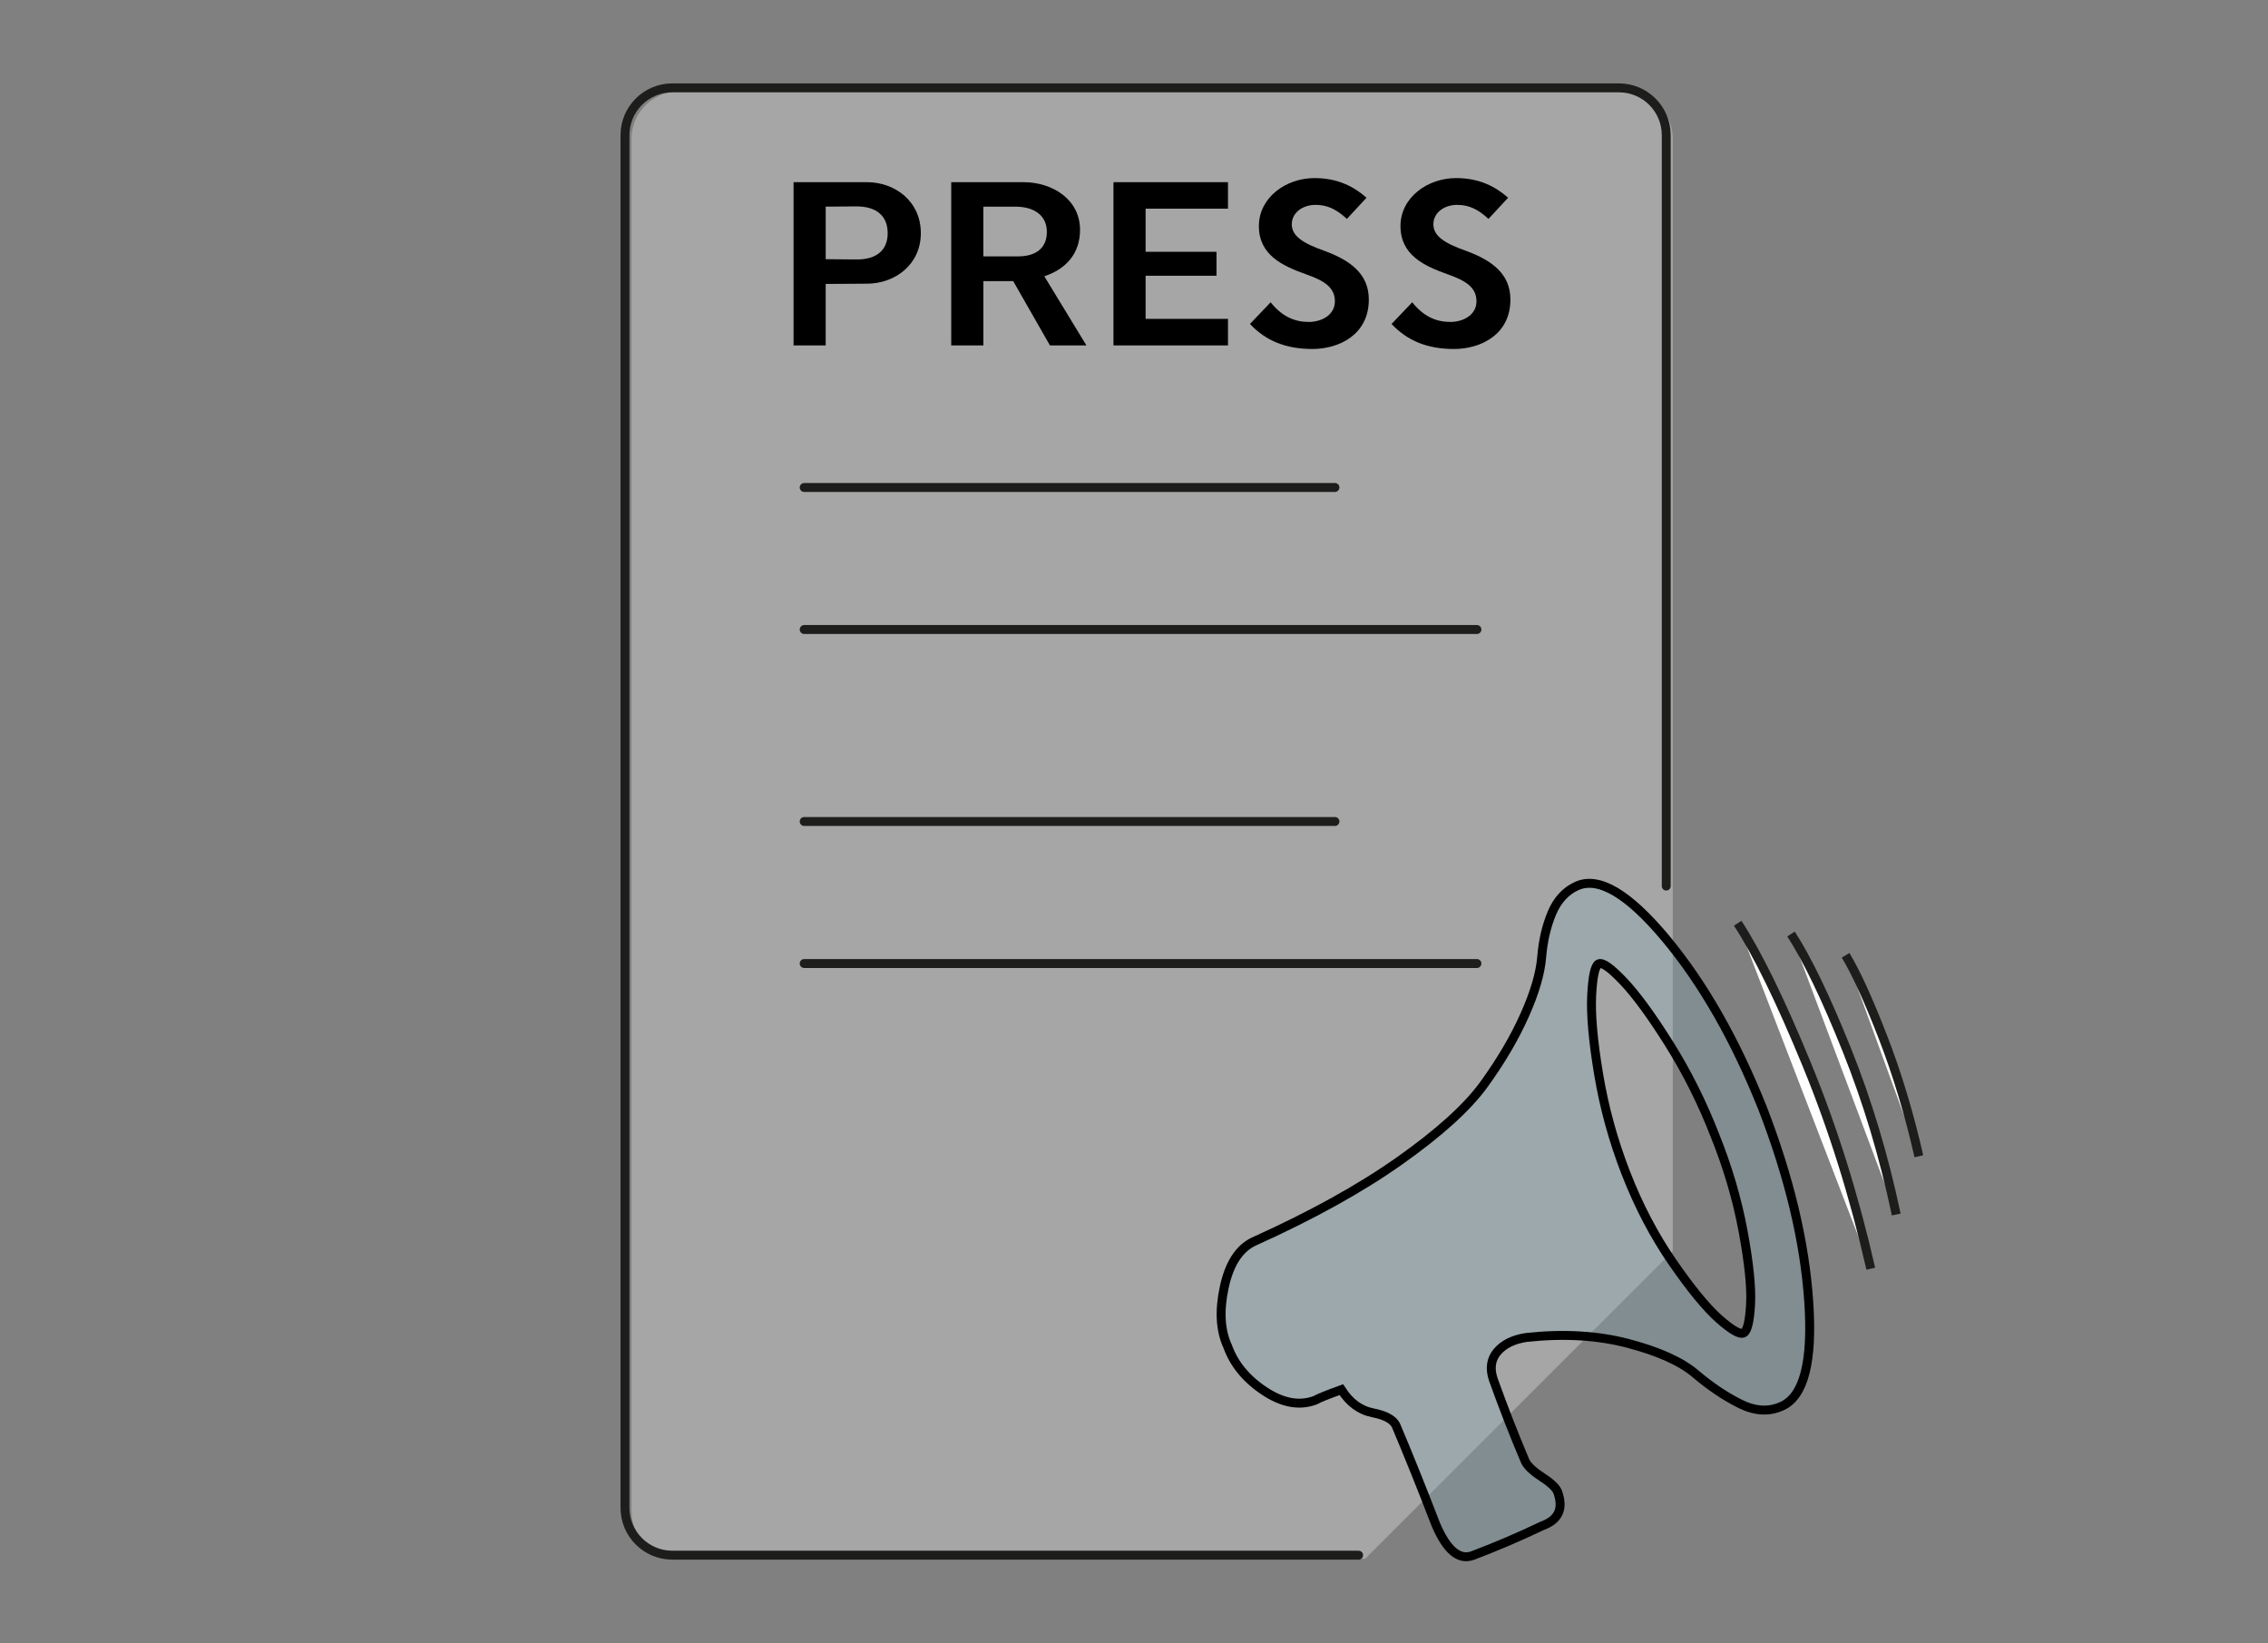
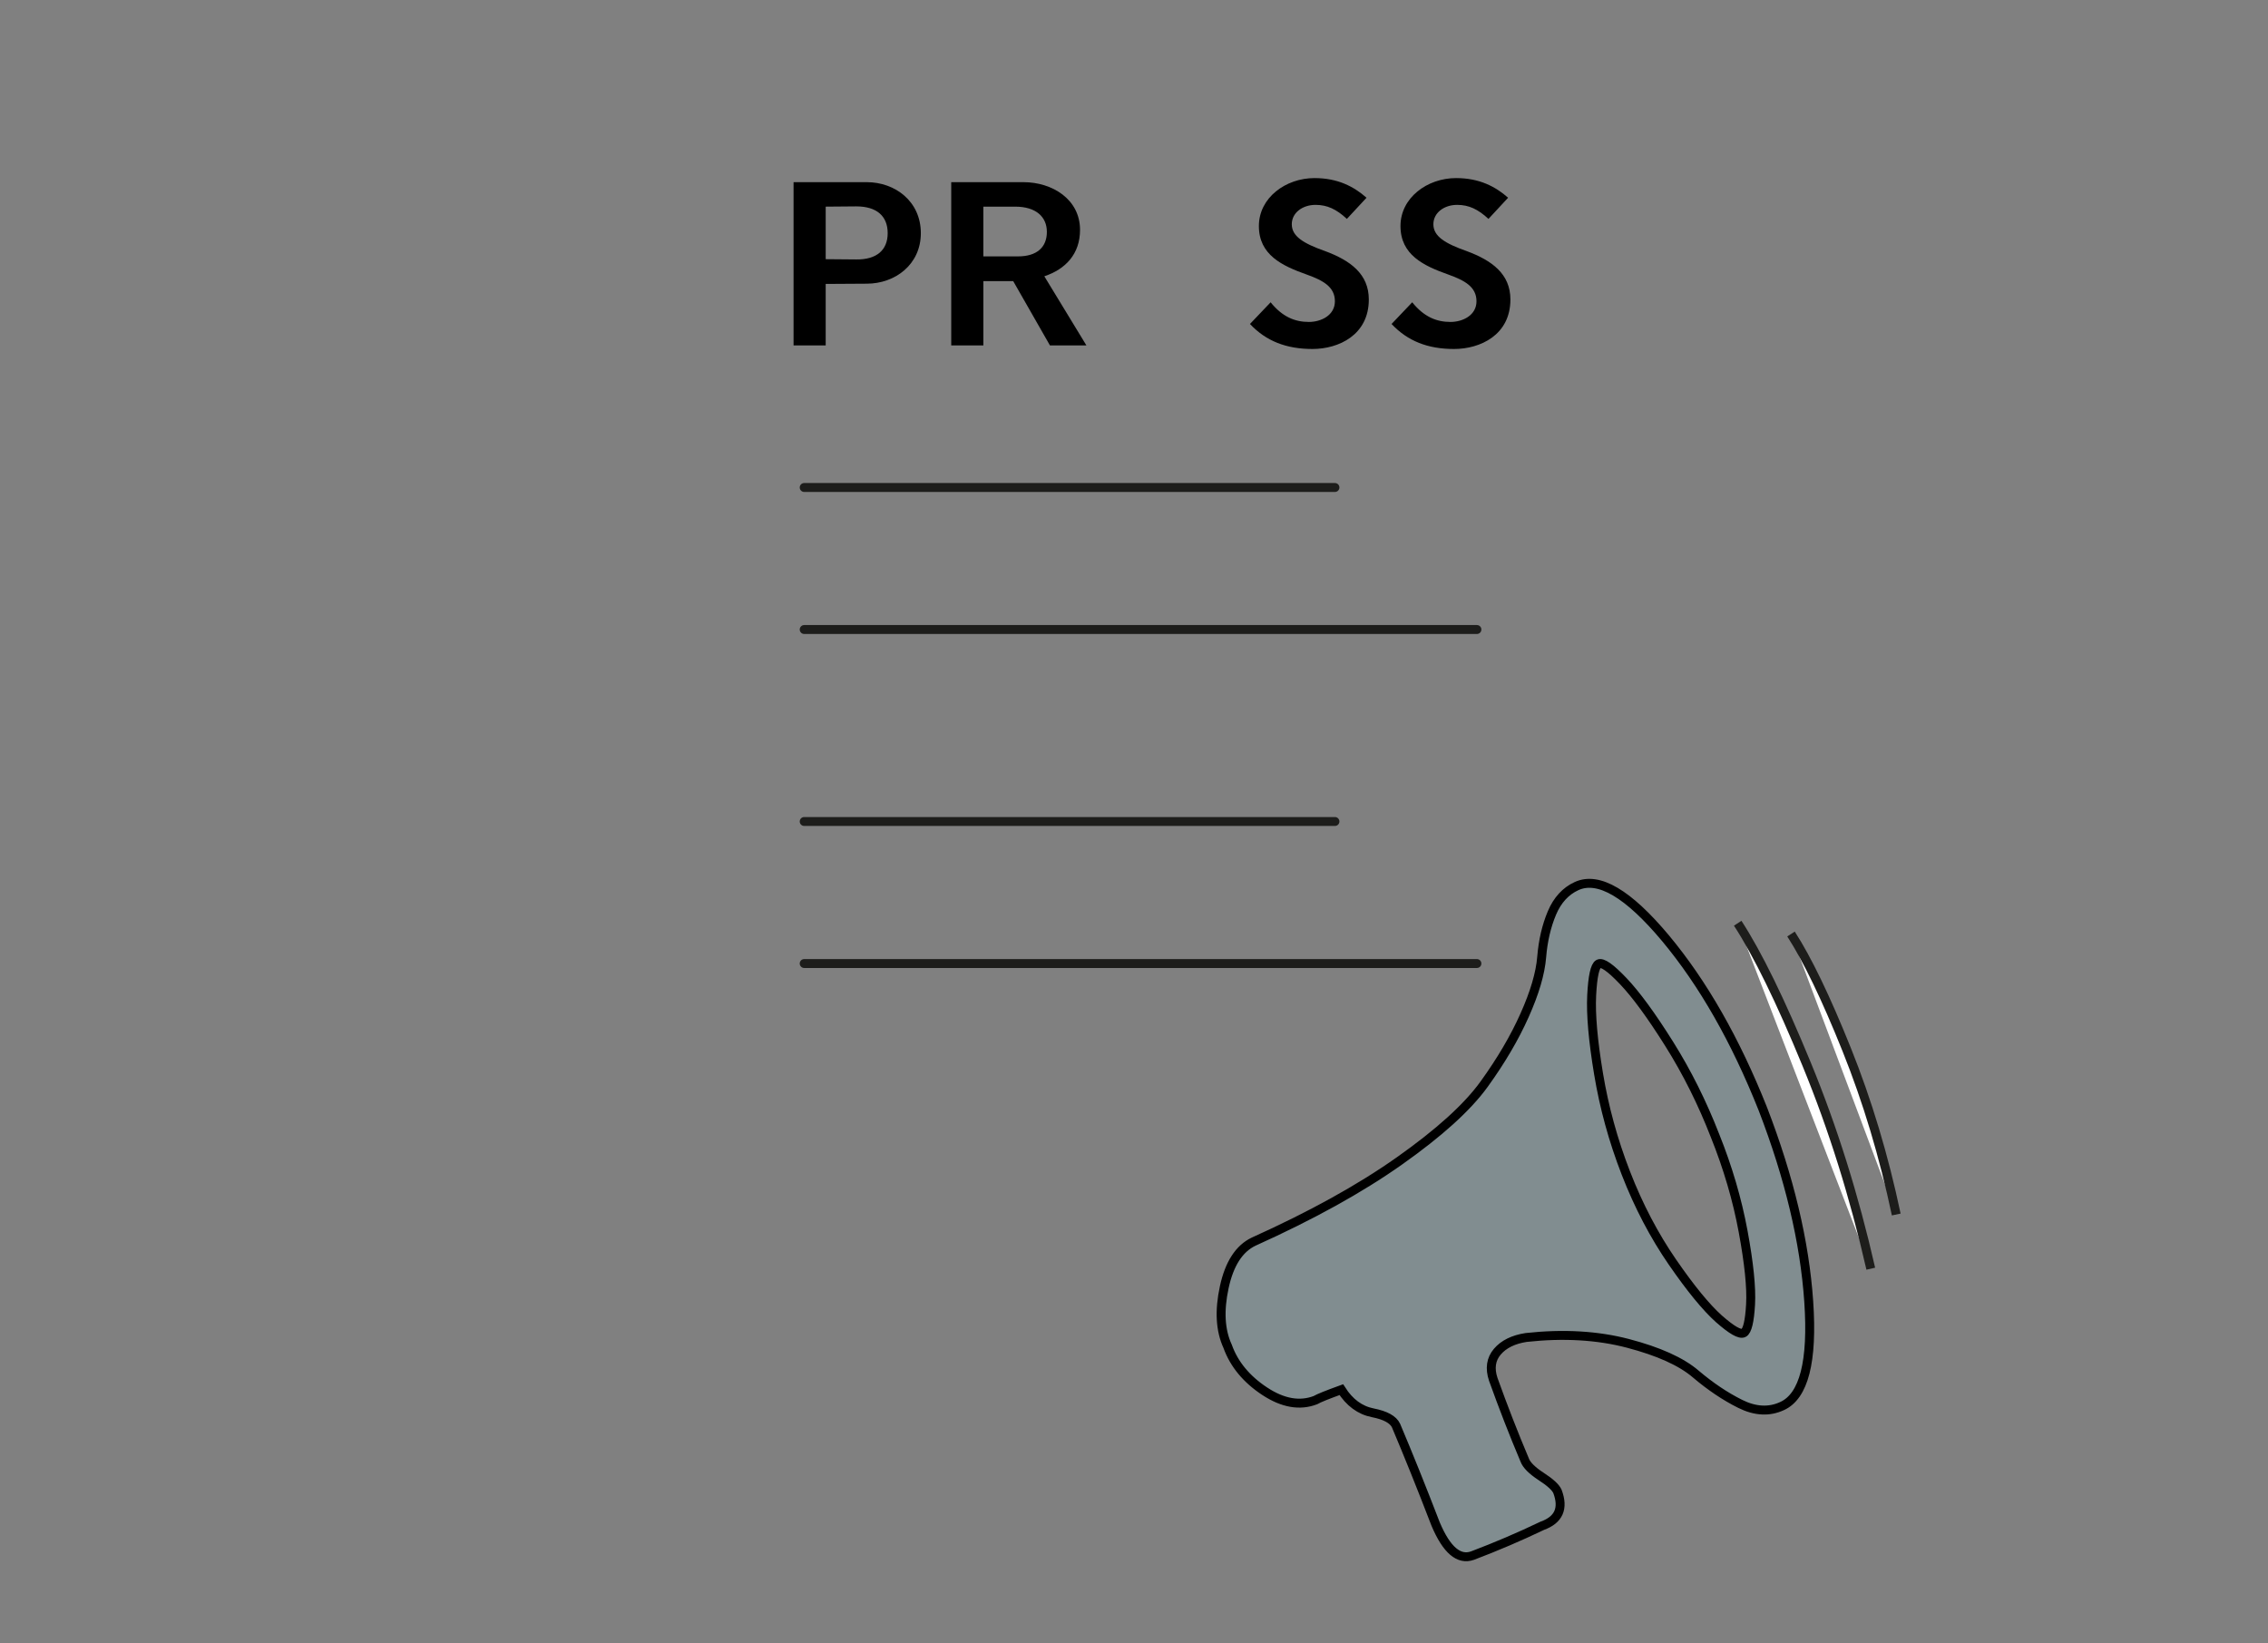
<svg xmlns="http://www.w3.org/2000/svg" xmlns:xlink="http://www.w3.org/1999/xlink" version="1.1" id="Lager_1" x="0px" y="0px" width="254px" height="184px" viewBox="0 0 254 184" style="enable-background:new 0 0 254 184;" xml:space="preserve">
  <rect x="0" y="0" width="254" height="184" fill="#808080" stroke="none" />
  <style type="text/css"> .st0{opacity:0.3;} .st1{clip-path:url(#SVGID_00000062183667853148490040000015040969740312016041_);fill:#FFFFFF;} .st2{fill:none;stroke:#1D1D1B;stroke-linecap:round;stroke-linejoin:round;stroke-miterlimit:10;} .st3{fill:#FFFFFF;stroke:#1D1D1B;stroke-miterlimit:10;} .st4{fill:#82ABB5;fill-opacity:0.3;stroke:#000000;stroke-miterlimit:10;} </style>
  <g>
    <g class="st0">
      <g>
        <g>
          <g>
            <defs>
-               <rect id="SVGID_1_" x="-6.663" y="-48.94" width="319.103" height="228.056" />
-             </defs>
+               </defs>
            <clipPath id="SVGID_00000082350422170099172050000001776759377206186891_">
              <use xlink:href="#SVGID_1_" style="overflow:visible;" />
            </clipPath>
            <path style="clip-path:url(#SVGID_00000082350422170099172050000001776759377206186891_);fill:#FFFFFF;" d=" M182.042,10.241H76.027c-2.927,0-5.299,2.372-5.299,5.299v153.724c0,2.927,2.372,5.299,5.299,5.299 h76.862l34.452-34.452V15.54C187.341,12.612,184.969,10.241,182.042,10.241" />
          </g>
        </g>
      </g>
    </g>
  </g>
-   <path class="st2" d="M186.608,99.23v-84.092c0-2.927-2.372-5.299-5.299-5.299H75.293 c-2.927,0-5.299,2.372-5.299,5.299v153.724c0,2.927,2.372,5.299,5.299,5.299h76.862" />
  <path class="st2" d="M90.064,107.904h75.341 M90.064,91.998h59.44 M90.064,70.499h75.341 M90.064,54.593 h59.44" />
  <g>
    <path d="M103.127,26.113c0,3.513-2.885,5.656-6.056,5.656l-4.599,0.028V38.681h-3.599V20.4h8.198 C100.242,20.4,103.127,22.542,103.127,26.113z M95.9,29.055c2.285,0.029,3.514-1.057,3.514-2.942 c0-1.914-1.229-3-3.514-3l-3.428,0.029v5.884L95.9,29.055z" />
    <path d="M121.669,38.681h-4.084l-4.113-7.198h-0.085h-3.257V38.681h-3.599V20.4h8.084 c3.228,0,6.341,1.914,6.341,5.341c0,2.686-1.6,4.399-3.999,5.199L121.669,38.681z M110.129,23.142 v5.57h3.885c2.114,0,3.228-1.028,3.228-2.742s-1.257-2.828-3.542-2.828 C113.7,23.142,110.129,23.142,110.129,23.142z" />
-     <path d="M137.527,23.37h-9.227v4.828h7.94v2.685h-7.94v4.828h9.227v2.971h-12.826V20.4h12.826 V23.37z" />
    <path d="M139.987,36.282l2.314-2.428c1.313,1.628,2.713,2.2,4.284,2.2 c1.371,0,2.914-0.743,2.914-2.314c0-1.628-1.343-2.342-3.171-2.999 c-2.742-0.971-5.342-2.199-5.342-5.427c0-3.17,2.999-5.37,6.228-5.37 c2.599,0,4.398,0.943,5.827,2.2l-2.2,2.371c-1.171-1.085-2.199-1.571-3.513-1.571 c-1.457,0-2.657,0.885-2.657,2.171c0,1.342,1.286,2.142,3.714,2.999 c2.856,1.057,4.913,2.571,4.913,5.427c0,3.97-3.371,5.542-6.312,5.542 C144.044,39.081,141.787,38.195,139.987,36.282z" />
    <path d="M155.845,36.282l2.313-2.428c1.314,1.628,2.714,2.2,4.285,2.2 c1.371,0,2.913-0.743,2.913-2.314c0-1.628-1.343-2.342-3.171-2.999 c-2.742-0.971-5.341-2.199-5.341-5.427c0-3.17,2.999-5.37,6.227-5.37 c2.6,0,4.399,0.943,5.827,2.2l-2.199,2.371c-1.171-1.085-2.199-1.571-3.514-1.571 c-1.457,0-2.656,0.885-2.656,2.171c0,1.342,1.285,2.142,3.713,2.999 c2.856,1.057,4.913,2.571,4.913,5.427c0,3.97-3.37,5.542-6.312,5.542S157.645,38.195,155.845,36.282z" />
  </g>
  <path class="st3" d="M209.514,142.08c-1.849-8.117-4.237-15.736-7.164-22.857 c-2.927-7.122-5.507-12.399-7.74-15.832" />
  <path class="st3" d="M212.365,136.011c-1.38-6.544-3.234-12.71-5.56-18.499 c-2.326-5.789-4.401-10.093-6.225-12.913" />
-   <path class="st3" d="M214.899,129.487c-1.083-4.76-2.425-9.209-4.027-13.346 c-1.602-4.137-2.995-7.19-4.178-9.159" />
  <path class="st4" d="M197.426,124.183c2.968,7.699,4.682,14.883,5.14,21.581 c0.459,6.698-0.54,10.599-2.995,11.703c-1.43,0.662-2.995,0.589-4.682-0.25 c-1.686-0.839-3.346-1.958-4.978-3.342c-1.632-1.399-4.169-2.532-7.582-3.43 c-3.427-0.898-7.231-1.119-11.414-0.662c-1.43,0.221-2.509,0.751-3.224,1.59 s-0.863,1.87-0.459,3.091c1.12,3.121,2.294,6.139,3.521,9.039c0.202,0.559,0.823,1.178,1.835,1.84 c1.025,0.662,1.632,1.222,1.835,1.678c0.715,1.899,0.148,3.18-1.686,3.842 c-2.55,1.222-5.167,2.341-7.812,3.342c-1.538,0.559-2.914-0.618-4.142-3.518 c-1.632-4.24-3.117-7.92-4.439-11.041c-0.31-0.662-1.174-1.148-2.604-1.428 c-1.43-0.28-2.604-1.148-3.521-2.591c-1.538,0.559-2.509,0.942-2.914,1.178 c-1.74,0.662-3.629,0.339-5.666-1.001c-2.037-1.34-3.44-3.033-4.155-5.035 c-0.823-1.781-0.944-3.989-0.378-6.61s1.659-4.328,3.292-5.108c6.435-2.9,11.886-5.903,16.325-9.039 c4.439-3.136,7.609-5.992,9.498-8.612c1.889-2.62,3.4-5.182,4.52-7.699 c1.12-2.503,1.767-4.681,1.916-6.522s0.54-3.489,1.147-4.932 c0.607-1.443,1.538-2.458,2.766-3.018c2.455-1.119,5.774,0.839,9.97,5.859 C190.735,110.124,194.364,116.483,197.426,124.183 M195.281,149.268 c0.405-0.221,0.661-1.281,0.769-3.18c0.108-1.899-0.175-4.622-0.836-8.2 c-0.661-3.563-1.713-7.14-3.143-10.702c-1.43-3.68-3.143-7.11-5.14-10.29 s-3.71-5.521-5.14-7.022c-1.43-1.502-2.348-2.149-2.766-1.928 c-0.405,0.221-0.661,1.399-0.769,3.518c-0.108,2.12,0.148,5.049,0.769,8.789 c0.621,3.739,1.632,7.449,3.063,11.129c1.43,3.68,3.17,6.993,5.208,9.952 s3.778,5.079,5.208,6.36C193.946,148.959,194.863,149.489,195.281,149.268" />
</svg>